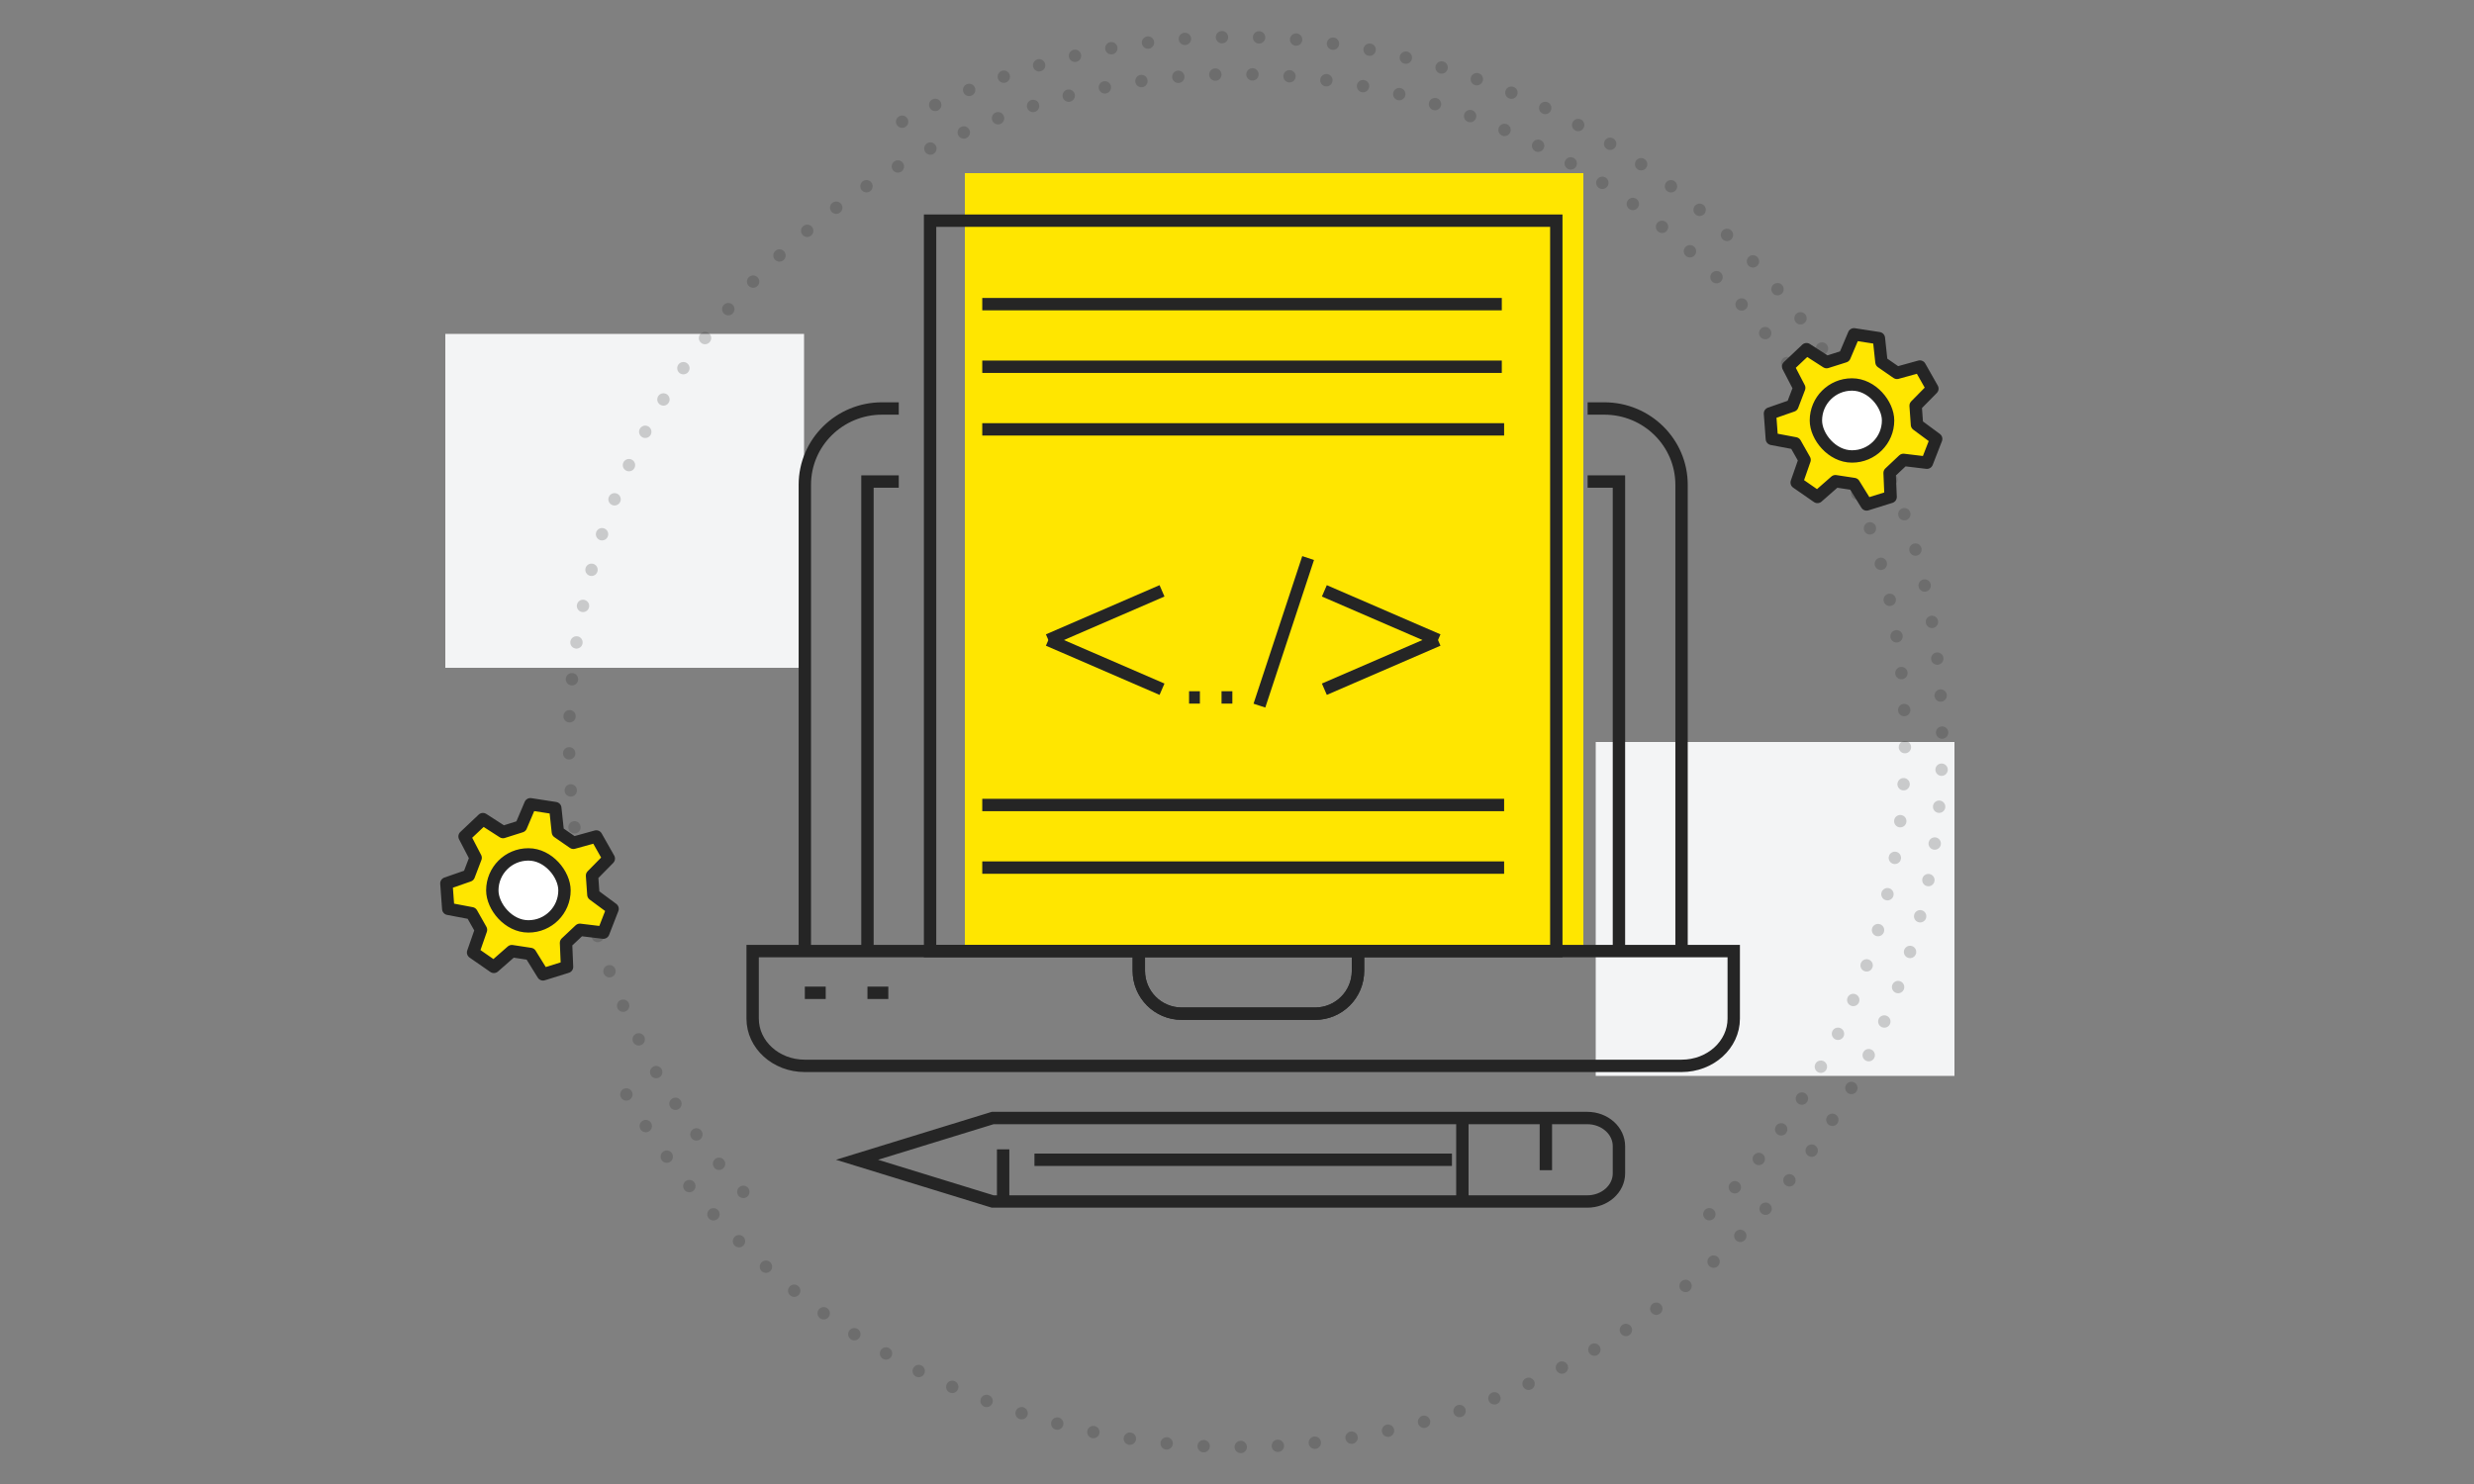
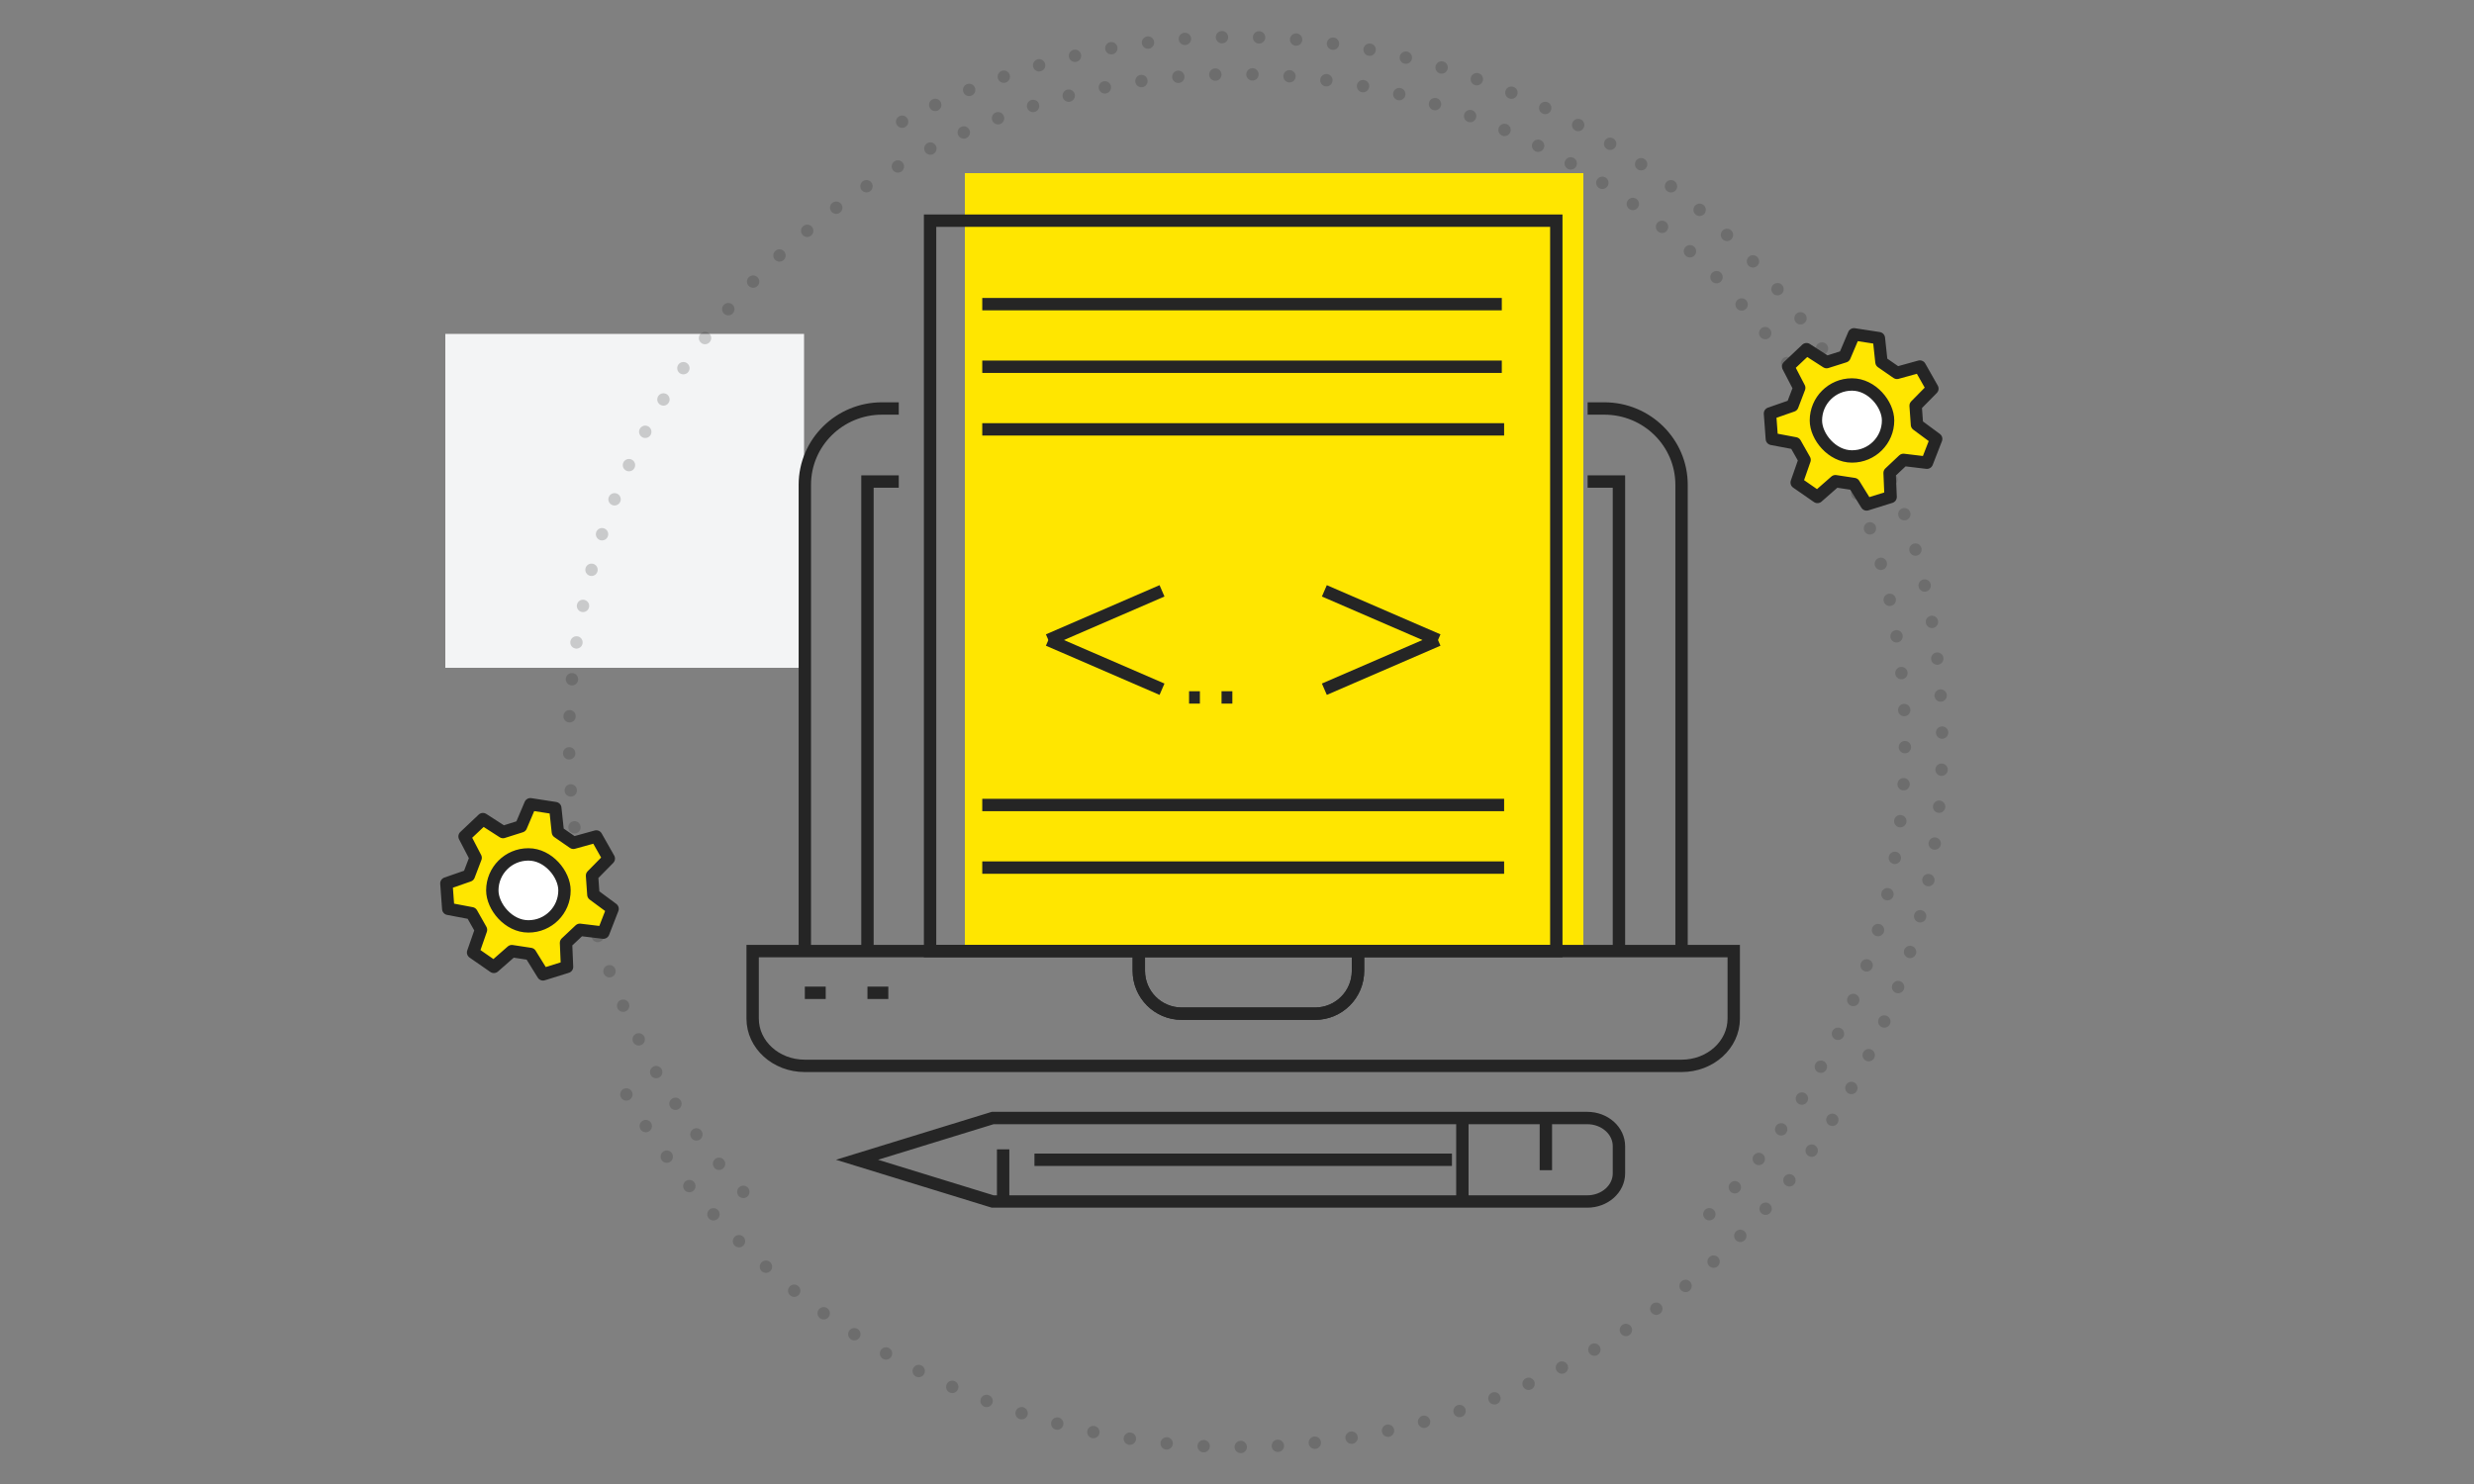
<svg xmlns="http://www.w3.org/2000/svg" width="200px" height="120px" viewBox="0 0 200 120" version="1.1">
  <rect x="0" y="0" width="200" height="120" fill="#808080" stroke="none" />
  <title>Desktop Publishing Software Development</title>
  <g id="Desktop-Publishing-Software-Development" stroke="none" stroke-width="1" fill="none" fill-rule="evenodd">
    <rect id="Rectangle" fill="#FFE600" x="78" y="14" width="50" height="63" />
    <rect id="Rectangle-Copy-13" fill="#F3F4F5" x="36" y="27" width="29" height="27" />
    <g id="Group-3" transform="translate(22, -18)">
-       <rect id="Rectangle-Copy-13" fill="#F3F4F5" x="107" y="78" width="29" height="27" />
      <path d="M78,132 C107.823,132 132,107.823 132,78 C132,48.177 107.823,24 78,24 C48.177,24 24,48.177 24,78" id="Path" stroke="#252525" opacity="0.2" stroke-linecap="round" stroke-dasharray="0,3" transform="translate(78, 78) rotate(-45) translate(-78, -78) " />
      <path d="M78,21 C46.52,21 21,46.52 21,78 C21,109.48 46.52,135 78,135 C109.48,135 135,109.48 135,78" id="Path" stroke="#252525" opacity="0.2" stroke-linecap="round" stroke-dasharray="0,3" transform="translate(78, 78) rotate(-120) translate(-78, -78) " />
    </g>
    <g id="Group-40" transform="translate(60, 17)" stroke="#252525">
      <g>
        <path d="M20.251,73.406 L9.282,76.781 L20.251,80.156 L68.317,80.156 C69.729,80.156 70.876,79.138 70.876,77.883 L70.876,75.68 C70.876,74.425 69.729,73.406 68.317,73.406 L20.251,73.406 Z" id="Stroke-1" />
        <line x1="21.094" y1="80.156" x2="21.094" y2="75.938" id="Stroke-3" />
        <line x1="64.969" y1="77.625" x2="64.969" y2="73.406" id="Stroke-5" />
        <line x1="57.376" y1="76.781" x2="23.626" y2="76.781" id="Stroke-7" />
        <line x1="58.219" y1="80.156" x2="58.219" y2="73.406" id="Stroke-9" />
        <path d="M49.782,59.906 L49.782,61.504 C49.782,63.418 48.23,64.969 46.317,64.969 L35.527,64.969 C33.613,64.969 32.063,63.418 32.063,61.504 L32.063,59.906 L0.844,59.906 L0.844,65.368 C0.844,67.478 2.73,69.188 5.054,69.188 L75.946,69.188 C78.27,69.188 80.157,67.478 80.157,65.368 L80.157,59.906 L49.782,59.906 Z" id="Stroke-11" />
        <path d="M35.527,64.969 L46.317,64.969 C48.231,64.969 49.782,63.418 49.782,61.504 L49.782,59.906 L32.063,59.906 L32.063,61.504 C32.063,63.418 33.613,64.969 35.527,64.969 Z" id="Stroke-13" />
        <line x1="5.063" y1="63.281" x2="6.751" y2="63.281" id="Stroke-15" />
        <line x1="10.126" y1="63.281" x2="11.813" y2="63.281" id="Stroke-17" />
        <path d="M5.063,59.906 L5.063,22.201 C5.063,18.794 7.858,16.031 11.306,16.031 L12.657,16.031" id="Stroke-19" />
        <path d="M68.344,16.031 L69.908,16.031 L69.694,16.031 C73.142,16.031 75.938,18.794 75.938,22.201 L75.938,59.906" id="Stroke-21" />
        <polyline id="Stroke-23" points="10.126 59.906 10.126 21.938 12.657 21.938" />
        <polyline id="Stroke-25" points="68.344 21.938 70.876 21.938 70.876 59.906" />
        <polygon id="Stroke-29" points="15.188 0.844 15.188 59.906 65.813 59.906 65.813 0.844" />
        <line x1="19.407" y1="7.594" x2="61.407" y2="7.594" id="Stroke-35" />
        <line x1="19.407" y1="12.656" x2="61.407" y2="12.656" id="Stroke-36" />
        <line x1="19.407" y1="17.719" x2="61.594" y2="17.719" id="Stroke-37" />
        <line x1="19.407" y1="48.094" x2="61.594" y2="48.094" id="Stroke-38" />
        <line x1="19.407" y1="53.156" x2="61.594" y2="53.156" id="Stroke-39" />
      </g>
      <g id="Group-74" transform="translate(24.75, 28.125)">
-         <line x1="17.062" y1="11.933" x2="21" y2="0" id="Stroke-1" />
        <line x1="14" y1="11.27" x2="14.875" y2="11.27" id="Stroke-2" />
        <line x1="11.375" y1="11.27" x2="12.25" y2="11.27" id="Stroke-3" />
        <line x1="22.312" y1="2.652" x2="31.5" y2="6.629" id="Stroke-4" />
        <line x1="22.312" y1="10.607" x2="31.5" y2="6.629" id="Stroke-5" />
        <line x1="9.188" y1="2.652" x2="0" y2="6.629" id="Stroke-6" />
        <line x1="9.188" y1="10.607" x2="0" y2="6.629" id="Stroke-7" />
      </g>
    </g>
    <g id="Group" transform="translate(36, 65)" stroke="#252525" stroke-linecap="round" stroke-linejoin="round">
      <g>
        <polygon id="Stroke-1" fill="#FFE600" points="11.969 7.343 11.86 5.804 13.216 4.427 12.204 2.639 10.353 3.152 9.098 2.282 8.89 0.345 6.877 0.034 6.118 1.822 4.664 2.282 3.039 1.236 1.556 2.639 2.451 4.363 1.9 5.804 0.086 6.435 0.238 8.491 2.127 8.848 2.884 10.187 2.245 12.02 3.924 13.185 5.377 11.911 6.877 12.139 7.898 13.79 9.839 13.185 9.757 11.242 10.876 10.187 12.774 10.416 13.522 8.491" />
        <rect id="Rectangle" fill="#FFFFFF" x="3.799" y="4.09" width="5.834" height="5.82" rx="2.91" />
      </g>
    </g>
    <g id="Group" transform="translate(143, 27)" stroke="#252525" stroke-linecap="round" stroke-linejoin="round">
      <g>
        <polygon id="Stroke-1" fill="#FFE600" points="11.969 7.343 11.86 5.804 13.216 4.427 12.204 2.639 10.353 3.152 9.098 2.282 8.89 0.345 6.877 0.034 6.118 1.822 4.664 2.282 3.039 1.236 1.556 2.639 2.451 4.363 1.9 5.804 0.086 6.435 0.238 8.491 2.127 8.848 2.884 10.187 2.245 12.02 3.924 13.185 5.377 11.911 6.877 12.139 7.898 13.79 9.839 13.185 9.757 11.242 10.876 10.187 12.774 10.416 13.522 8.491" />
        <rect id="Rectangle" fill="#FFFFFF" x="3.799" y="4.09" width="5.834" height="5.82" rx="2.91" />
      </g>
    </g>
  </g>
</svg>